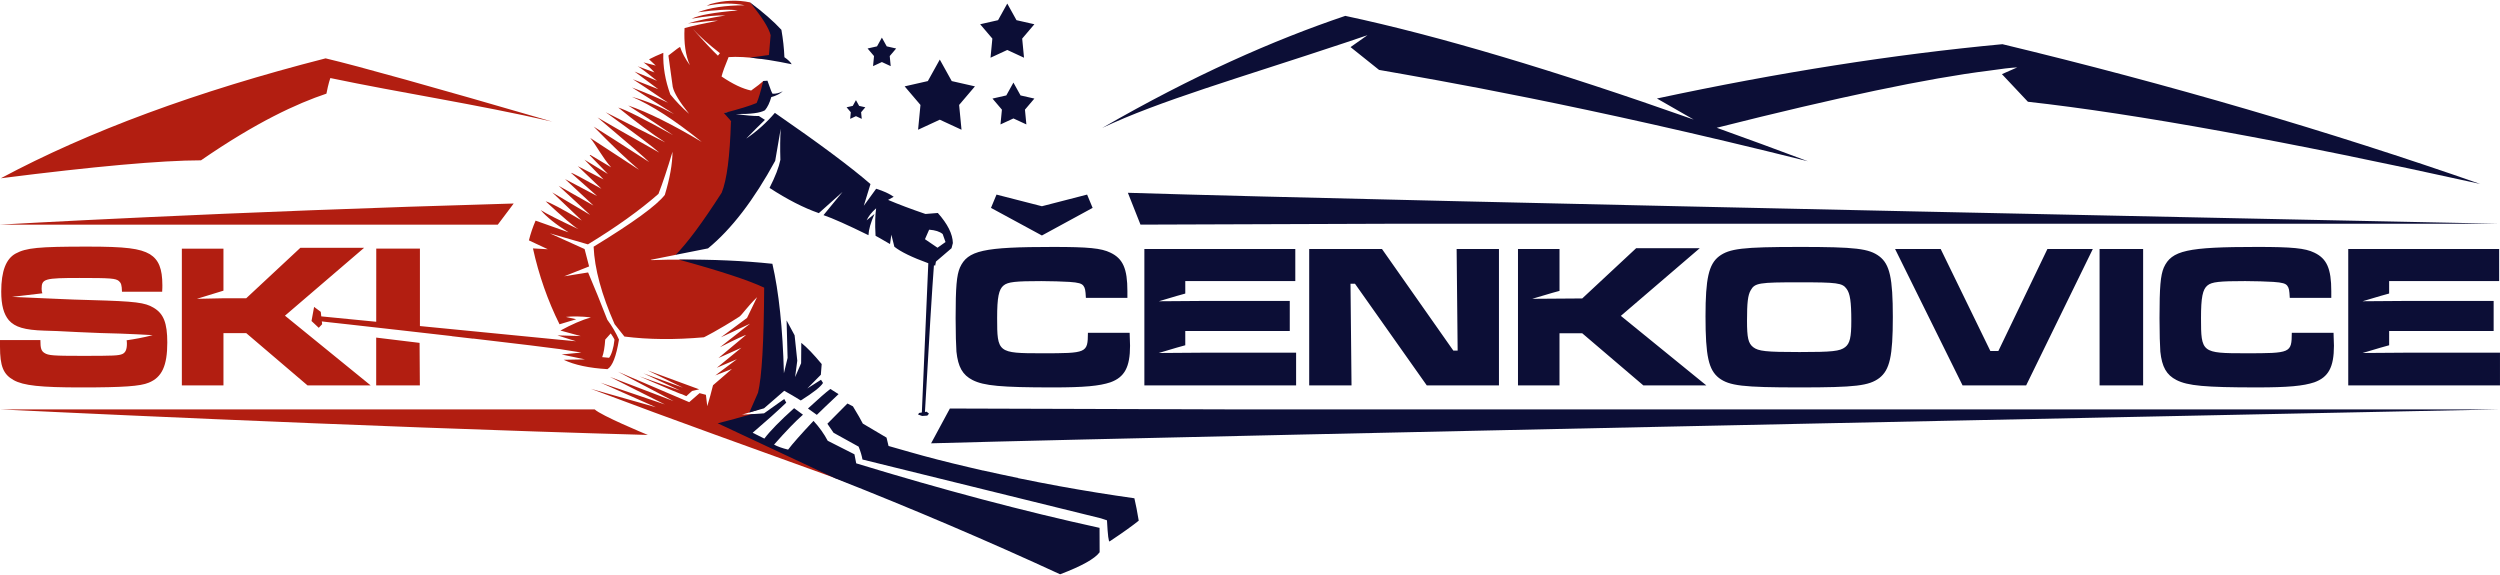
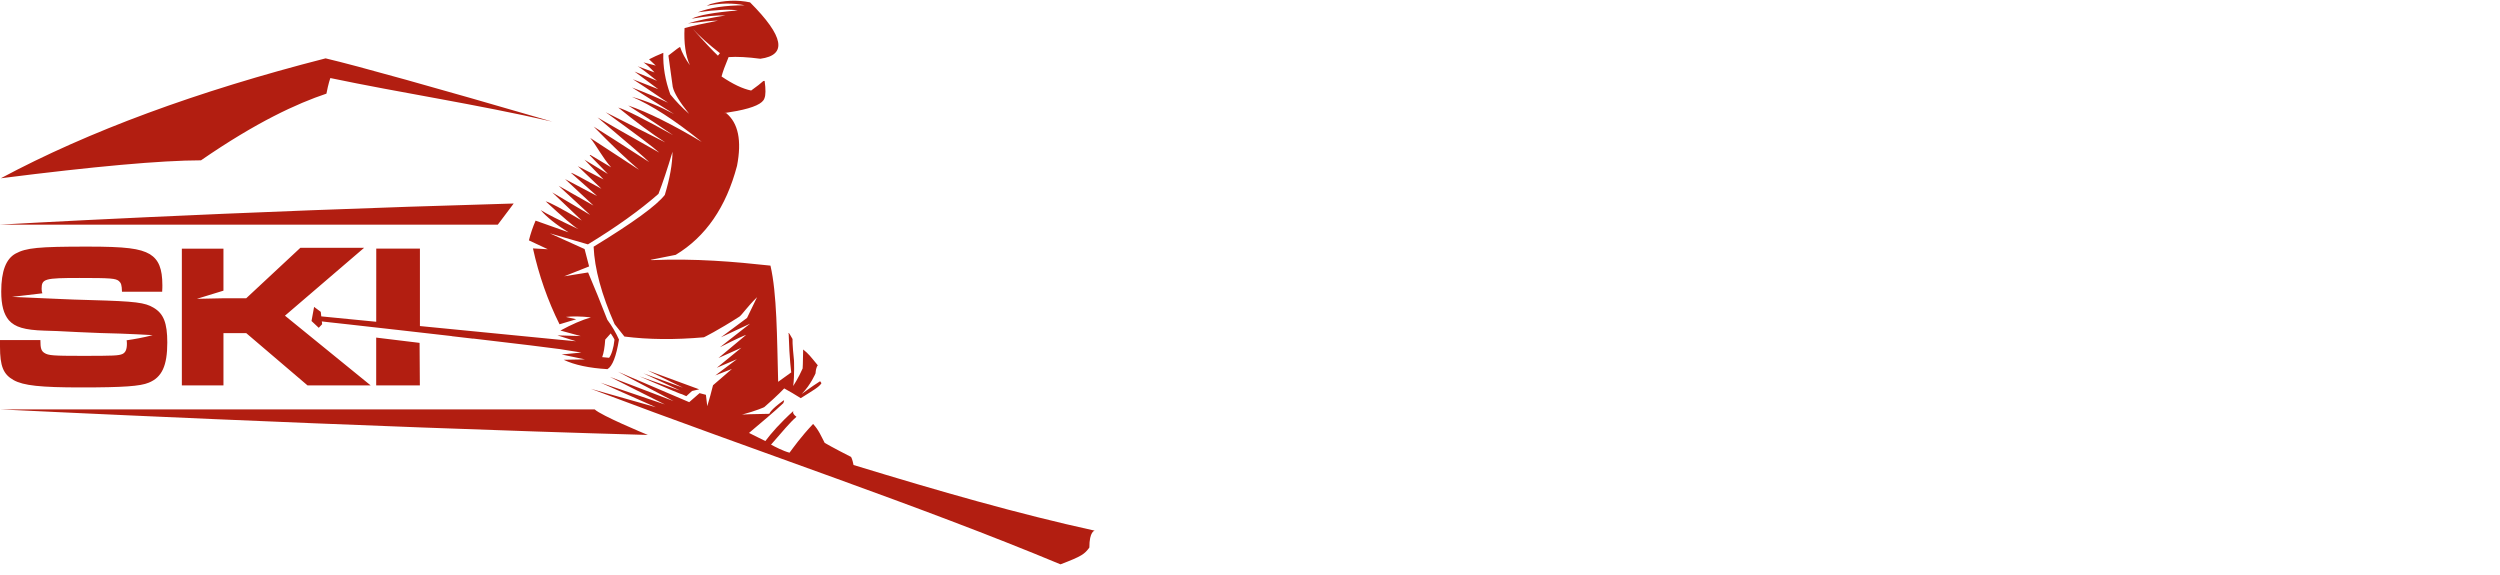
<svg xmlns="http://www.w3.org/2000/svg" xml:space="preserve" width="600px" height="138px" style="shape-rendering:geometricPrecision; text-rendering:geometricPrecision; image-rendering:optimizeQuality; fill-rule:evenodd; clip-rule:evenodd" viewBox="0 0 264.749 60.738">
  <defs>
    <style type="text/css">
   
    .fil1 {fill:#0C0E36}
    .fil0 {fill:#B21E11}
   
  </style>
  </defs>
  <g id="Vrstva_x0020_1">
    <path class="fil0" d="M-0 35.936l0 0.695c0,2.063 0.347,2.931 1.433,3.539 1.042,0.586 2.844,0.782 7.164,0.782 4.472,0 6.253,-0.13 7.143,-0.499 1.411,-0.564 1.976,-1.802 1.976,-4.255 0,-2.084 -0.391,-3.061 -1.455,-3.691 -0.912,-0.543 -1.889,-0.673 -6.556,-0.803 -1.459,-0.04 -2.485,-0.075 -3.206,-0.112l-5.233 -0.23 3.22 -0.377c-0.052,-0.13 -0.078,-0.287 -0.078,-0.475 0,-1.064 0.304,-1.151 4.016,-1.151 3.322,0 3.821,0.044 4.168,0.326 0.239,0.217 0.304,0.412 0.326,1.129l4.255 0c0.022,-0.282 0.022,-0.586 0.022,-0.673 0,-1.78 -0.391,-2.714 -1.324,-3.3 -1.042,-0.608 -2.562,-0.803 -6.6,-0.803 -5.232,0 -6.491,0.13 -7.62,0.738 -1.02,0.564 -1.52,1.867 -1.52,4.016 0,1.455 0.26,2.388 0.803,3.039 0.651,0.738 1.672,1.042 3.778,1.107 0.456,0 1.932,0.065 3.517,0.152 0.885,0.037 1.734,0.075 2.387,0.1 2.917,0.061 5.558,0.224 5.558,0.224 -0.974,0.257 -1.963,0.431 -2.764,0.545 0.021,0.107 0.029,0.23 0.029,0.369 0,0.608 -0.152,0.934 -0.477,1.085 -0.412,0.174 -0.912,0.196 -4.255,0.196 -3.104,0 -3.582,-0.044 -3.995,-0.304 -0.347,-0.217 -0.434,-0.499 -0.434,-1.368l-4.277 0zm34.482 -29.834c-13.623,3.485 -25.087,7.718 -34.394,12.699 9.917,-1.259 16.982,-1.892 21.197,-1.9 5.879,-4.054 10.165,-6.016 13.285,-7.062 0.2,-1.066 0.412,-1.651 0.412,-1.651 7.44,1.565 15.339,2.746 23.497,4.614 -12.604,-3.666 -20.604,-5.899 -23.997,-6.699zm34.125 39.881c-31.194,-0.868 -68.607,-2.707 -68.607,-2.707 29.953,0 62.974,0 62.974,0 0.686,0.652 5.298,2.576 5.633,2.707zm-14.205 -24.509c-30.759,0.869 -54.402,2.238 -54.402,2.238l52.718 0c0.596,-0.796 1.158,-1.542 1.683,-2.238zm14.495 5.967l0.12 0.028c4.666,-0.191 8.748,0.168 12.575,0.583 0.688,2.972 0.688,7.547 0.815,12.303l1.388 -0.997c0,0 -0.202,-1.396 -0.272,-4.039 0,0 -0.161,-0.547 0.406,0.503 0,0 -0.035,0.472 0.154,2.265 0,0 0.071,1.558 -0.082,2.714 0,0 0.573,-0.878 0.998,-1.857 0,0 0.043,-0.572 0.054,-2.012 0.602,0.484 0.722,0.669 1.558,1.684 0,0 -0.187,0.091 -0.246,0.846 0,0 -0.505,1.214 -1.461,2.182 0,0 0.974,-0.732 1.941,-1.346 0,0 0.006,-0.022 0.148,0.202 -0.233,0.399 -0.856,0.746 -2.192,1.586 -0.62,-0.386 -1.204,-0.733 -1.752,-1.031 0,0 -0.682,0.739 -2.109,1.978 0.011,0.003 -0.791,0.379 -2.452,0.824 0.023,-0.061 1.396,-0.082 2.984,-0.113 0,0 0.09,-0.41 1.518,-1.425 0.097,0.02 0.024,0.08 -0.037,0.297 -0.952,0.914 -2.212,1.943 -3.631,3.154 0,0 0.903,0.447 1.729,0.86 0.612,-0.813 1.56,-1.924 3.049,-3.258 0,0 -0.381,0.23 0.245,0.69 -0.775,0.677 -1.426,1.511 -2.692,2.946 0.354,0.197 1.321,0.697 1.958,0.854 0.46,-0.61 1.163,-1.625 2.496,-3.044 0.612,0.664 0.836,1.264 1.227,2.005 0,0 0.907,0.533 2.795,1.489 0,0 0.136,0.217 0.26,0.854 9.134,2.794 17.493,5.191 25.538,6.952 0,0 -0.57,0.067 -0.564,1.789 -0.51,0.691 -0.777,0.914 -3.058,1.778 -15.11,-6.292 -31.714,-11.78 -49.735,-18.588 4.594,1.302 6.891,1.953 6.891,1.953 -3.904,-1.735 -5.856,-2.602 -5.856,-2.602 4.535,1.537 6.803,2.306 6.803,2.306 -3.881,-1.949 -5.821,-2.923 -5.821,-2.923 4.492,1.712 6.738,2.568 6.738,2.568 -3.919,-2.072 -5.878,-3.108 -5.878,-3.108 5.027,2.147 7.54,3.221 7.54,3.221 0.731,-0.637 1.097,-0.956 1.097,-0.956 0.448,0.118 0.672,0.177 0.672,0.177 0.095,0.802 0.142,1.203 0.142,1.203 0.228,-0.744 0.432,-1.482 0.61,-2.214 0,0 0.666,-0.575 2,-1.726 0,0 -0.588,0.229 -1.763,0.687 0,0 0.765,-0.574 2.296,-1.723 0,0 -0.711,0.304 -2.133,0.911 0,0 0.869,-0.708 2.606,-2.124 0,0 -0.81,0.363 -2.428,1.089 0,0 0.977,-0.817 2.931,-2.45 -0.131,0.033 -0.992,0.392 -2.774,1.309 0,0 1.063,-0.831 3.188,-2.493 0,0 -1.027,0.48 -3.081,1.44 1.841,-1.369 2.761,-2.053 2.761,-2.053 0.708,-1.463 1.062,-2.195 1.062,-2.195 -1.075,1.061 -1.557,1.819 -1.858,2.053 -2.313,1.486 -3.77,2.195 -3.77,2.195 -3.071,0.272 -5.877,0.246 -8.419,-0.079l-1.04 -1.313c-1.382,-3.138 -2.122,-5.872 -2.222,-8.201 4.172,-2.544 6.685,-4.373 7.54,-5.487 0.532,-1.752 0.804,-3.274 0.814,-4.566 -0.537,1.803 -1.033,3.29 -1.487,4.46 -1.976,1.734 -4.466,3.516 -7.469,5.345 -2.69,-0.779 -4.035,-1.168 -4.035,-1.168 2.454,1.109 3.681,1.664 3.681,1.664 0.188,0.732 0.347,1.345 0.478,1.84 -1.758,0.696 -2.637,1.045 -2.637,1.045 1.687,-0.272 2.531,-0.407 2.531,-0.407 0.663,1.552 1.341,3.222 2.035,5.009 0.495,0.669 0.907,1.368 1.235,2.098 -0.289,1.784 -0.696,2.829 -1.221,3.133 -1.946,-0.114 -3.492,-0.445 -4.637,-0.991 0,0 0.75,-0.015 2.248,-0.043 0,0 -0.82,-0.173 -2.462,-0.519 0,0 0.697,-0.068 2.092,-0.205 0,0 -0.761,-0.121 -2.284,-0.365 -0.824,-0.11 -1.881,-0.244 -3.171,-0.402l-0.003 -0c-1.63,-0.199 -3.633,-0.437 -6.007,-0.713l0 0.012 -2.258 -0.263 0 -0.01c-1.817,-0.209 -3.816,-0.437 -5.997,-0.684l0 0.001 -4.624 -0.521 0 -0.001 -0.048 -0.005 -0.048 -0.006 -0.048 -0.005 -0.095 -0.01 -0.048 -0.005 -0.048 -0.006 -0.048 -0.005 -0.048 -0.005 -0.009 -0.001 -0.039 -0.005 -0.048 -0.005 -0.241 -0.027 -0.048 -0.005 -0.049 -0.005 -0.048 -0.005 -0.007 -0.001 -0.041 -0.005 -0.097 -0.011 -0.048 -0.005 -0.056 -0.006 -0.042 -0.005 -0.049 -0.005 -0.147 -0.017 -0.006 -0.001 -0.043 -0.005 -0.049 -0.005 -0.049 -0.005 -0.049 -0.006 -0.049 -0.005 -0.005 -0 -0.044 -0.005 -0.049 -0.005 -0.049 -0.005 -0.05 -0.005 -0.049 -0.006 -0.004 -0 -0.045 -0.005 -0.05 -0.006 -0.049 -0.005 -0.05 -0.005 -0.05 -0.006 -0.003 -0 -0.047 -0.005 -0.05 -0.006 -0.05 -0.005 -0.05 -0.006 -0.05 -0.006 -0.002 -0 -0.048 -0.005 -0.05 -0.006 -0.05 -0.005 -0.05 -0.006 -0.05 -0.006 -0.002 0 -0.049 -0.005 -0.05 -0.006 -0.05 -0.005 -0.051 -0.006 -0.05 -0.006 -0.001 0 -0.049 -0.006 -0.051 -0.005 -0.051 -0.006 -0.051 -0.006 -0.051 -0.005 0.033 0.293c-0.24,0.255 -0.36,0.383 -0.36,0.383 -0.51,-0.48 -0.766,-0.72 -0.766,-0.72 0.182,-0.997 0.273,-1.496 0.273,-1.496 0.471,0.352 0.706,0.527 0.706,0.527l0.054 0.478 3.204 0.314 2.615 0.256 0.004 -7.744 4.624 0 0 8.198 14.58 1.429c1.297,0.12 1.945,0.18 1.945,0.18l-1.97 -0.622 2.473 0.075 -2.149 -0.585c1.19,-0.652 2.267,-1.117 3.229,-1.395 -1.046,-0.114 -1.93,-0.13 -2.651,-0.048 0.732,0.165 1.097,0.248 1.097,0.248 -1.18,0.354 -1.77,0.531 -1.77,0.531 -1.25,-2.514 -2.188,-5.193 -2.814,-8.035 1.038,0.062 1.563,0.092 1.575,0.088 -1.336,-0.625 -2.003,-0.938 -2.003,-0.938 0.171,-0.697 0.406,-1.393 0.707,-2.091l3.498 1.242c-1.332,-0.825 -2.319,-1.612 -2.96,-2.361 0.625,0.395 1.957,1.069 3.995,2.021 -0.49,-0.279 -1.646,-1.262 -3.467,-2.947l0 0c0.445,0.113 1.719,0.789 3.822,2.03 0,0 -1.042,-0.992 -3.125,-2.976 0,0 1.337,0.795 4.012,2.384l-3.338 -3.086 0 -0 3.693 2.095c0,0 -1.003,-0.934 -3.009,-2.802 0,0 1.131,0.598 3.394,1.796 0,0 -0.92,-0.815 -2.758,-2.447l0.007 -0.007c0.096,-0.016 1.166,0.545 3.209,1.685 0,0 -0.834,-0.799 -2.501,-2.397l0 0 2.723 1.406c0,0 -0.672,-0.698 -2.017,-2.093 0,0 0.825,0.505 2.475,1.516l-1.927 -1.987c0.046,-0.03 0.074,-0.039 0.082,-0.026 1.463,0.873 2.195,1.31 2.195,1.31 -0.906,-1.007 -1.567,-2.33 -2.219,-3.116 0,0 1.723,1.125 5.167,3.376 -1.335,-1.137 -2.935,-2.662 -4.798,-4.573 0.917,0.566 2.876,1.819 5.879,3.76 -0.482,-0.487 -2.307,-2.064 -5.474,-4.731 0.873,0.522 3.053,1.764 6.539,3.725 -0.543,-0.51 -2.433,-1.935 -5.67,-4.274 0.882,0.441 2.985,1.506 6.306,3.194 -1.404,-0.901 -3.064,-2.131 -4.981,-3.691l0 0c0.822,0.245 2.758,1.219 5.809,2.922 -1.125,-0.784 -2.708,-1.83 -4.752,-3.141 2.045,0.695 4.641,1.981 7.788,3.858 -2.87,-2.314 -5.336,-3.907 -7.399,-4.779 1.482,0.418 2.971,1.027 4.466,1.828 -2.435,-1.539 -3.92,-2.477 -4.456,-2.812 1.345,0.508 2.618,1.046 3.82,1.614 -1.897,-1.291 -3.141,-2.122 -3.732,-2.491l0 -0 2.697 1.057c-1.403,-1.031 -2.242,-1.654 -2.515,-1.868 1.588,0.654 2.382,0.981 2.382,0.981 -1.049,-0.85 -1.731,-1.363 -2.045,-1.539 0.842,0.305 1.435,0.522 1.779,0.652 -0.434,-0.476 -0.822,-0.83 -1.165,-1.064l1.298 0.339c-0.473,-0.445 -0.71,-0.667 -0.71,-0.667 0.438,-0.228 0.941,-0.456 1.509,-0.687 -0.049,1.453 0.2,2.924 0.743,4.41 0.611,0.75 1.274,1.434 1.987,2.052 -1.015,-1.269 -1.592,-2.219 -1.731,-2.849 -0.307,-2.219 -0.46,-3.327 -0.46,-3.327 0.803,-0.634 1.216,-0.935 1.239,-0.903 0.198,0.604 0.544,1.247 1.036,1.93 -0.459,-1.037 -0.648,-2.347 -0.566,-3.929 0.716,-0.205 1.901,-0.469 3.553,-0.792 -0.574,0.003 -1.64,0.102 -3.199,0.297 0.949,-0.291 2.277,-0.572 3.982,-0.844 -0.823,-0.041 -2.015,0.072 -3.577,0.34l0 -0c0.78,-0.379 2.407,-0.669 4.879,-0.872 -0.85,-0.146 -2.259,-0.08 -4.228,0.197l0 0c1.236,-0.487 2.892,-0.735 4.968,-0.744 -1.283,-0.255 -2.625,-0.236 -4.026,0.058 0.14,-0.077 0.281,-0.142 0.421,-0.196 1.435,-0.393 2.824,-0.45 4.165,-0.169 3.592,3.595 3.956,5.586 1.092,5.971 -1.355,-0.178 -2.478,-0.237 -3.366,-0.175 -0.378,0.901 -0.626,1.585 -0.744,2.053 1.194,0.81 2.238,1.305 3.133,1.487 0.624,-0.447 1.054,-0.784 1.292,-1.009l0.138 -0.011c0.123,0.909 0.116,1.524 -0.024,1.844 -0.164,0.547 -1.131,0.992 -2.9,1.337 -0.385,0.066 -0.779,0.132 -1.184,0.199 -0.063,0.009 -0.127,0.018 -0.192,0.027l0.218 -0.004c1.29,1.055 1.675,2.92 1.155,5.596 -1.152,4.368 -3.317,7.509 -6.493,9.422l-2.652 0.528zm-49.639 -1.187l0 14.481 4.407 0 0 -5.536 2.41 0 6.491 5.536 6.687 0 -9.075 -7.382 8.38 -7.186 -6.752 0 -5.732 5.341 -2.41 0c-1.878,0.04 -2.817,0.06 -2.817,0.06l2.817 -0.864 0 -4.451 -4.407 0zm20.581 9.419l0 5.062 4.624 0 -0.029 -4.503 -4.595 -0.559zm36.401 -30.12c-0.142,0.177 -0.212,0.265 -0.212,0.265 -0.562,-0.524 -1.453,-1.474 -2.673,-2.85 0.732,0.793 1.694,1.655 2.885,2.584zm-11.737 32.259c-0.638,-0.059 -0.729,-0.068 -0.729,-0.068 0.16,-0.44 0.266,-1.06 0.319,-1.858 0.389,-0.437 0.584,-0.655 0.584,-0.655 0.366,0.531 0.398,0.664 0.398,0.664 -0.09,0.898 -0.332,1.612 -0.572,1.917zm8.78 3.516c0.507,-0.118 0.761,-0.177 0.761,-0.177 -3.634,-1.333 -5.451,-2 -5.451,-2 0,0 1.245,0.61 3.734,1.83 0,0 -1.392,-0.506 -4.176,-1.52 0,0 1.298,0.61 3.895,1.83 0,0 -1.446,-0.507 -4.338,-1.52 2.978,1.301 4.476,1.932 4.496,1.893 0.319,0.142 0.478,0.213 0.478,0.213 0.401,-0.366 0.602,-0.549 0.602,-0.549z" />
-     <path class="fil1" d="M119.44 20.339c27.828,0.875 145.309,3.28 145.309,3.28l-117.964 0 -0.006 0 -26.002 0.092 -1.335 -3.372zm143.207 -0.939c-16.093,-5.617 -32.958,-10.55 -50.592,-14.798 -11.513,1.079 -23.709,2.996 -36.586,5.752 0,0 1.299,0.744 3.896,2.232l0 0c-14.795,-5.229 -27.095,-8.89 -36.899,-10.983 -7.609,2.568 -16.191,6.353 -25.745,11.871 6.069,-2.88 14.459,-5.271 25.721,-9.024 1.581,-0.535 2.371,-0.802 2.371,-0.802l-1.791 1.263c0.582,0.462 1.595,1.27 3.019,2.414 6.108,1.077 21.397,3.669 45.417,9.675 -3.326,-1.249 -6.544,-2.431 -9.657,-3.547l0 0c12.833,-3.239 22.424,-5.253 28.774,-6.04l0 -0c1.341,-0.2 2.358,-0.319 3.052,-0.354l-1.624 0.715 2.752 2.924c11.401,1.268 27.364,4.168 47.891,8.702zm-163.124 -13.171l1.266 2.28 2.457 0.559 -1.675 1.968 0.253 2.626 -2.3 -1.064 -2.3 1.064 0.253 -2.626 -1.675 -1.968 2.456 -0.559 1.266 -2.28zm-27.648 21.185c3.585,-0.025 6.891,0.123 9.92,0.443 0.687,2.971 1.094,6.835 1.222,11.59l0.389 -1.626c0,0 -0.035,-1.322 -0.106,-3.965 0,0 0.283,0.525 0.849,1.575 0,0 0.094,0.897 0.283,2.691 0,0 -0.077,0.578 -0.23,1.734 0,0 0.212,-0.49 0.637,-1.469 0,0 0.006,-0.72 0.018,-2.159 0.603,0.484 1.322,1.233 2.16,2.248 0,0 -0.03,0.377 -0.089,1.133 0,0 -0.478,0.484 -1.434,1.451 0,0 0.484,-0.307 1.451,-0.92 0,0 0.071,0.112 0.212,0.336 -0.233,0.399 -1.018,1.019 -2.354,1.858 -0.621,-0.386 -1.205,-0.728 -1.753,-1.027 0,0 -0.714,0.619 -2.141,1.858l-1.554 0.443 0 -0c0,0 0.307,-0.7 0.921,-2.101 0.403,-1.642 0.62,-5.349 0.651,-11.122 -1.657,-0.783 -4.674,-1.774 -9.052,-2.972zm7.695 16.372l1.34 -0.088c0,0 0.714,-0.507 2.141,-1.522 0,0 0.071,0.13 0.213,0.389 -0.952,0.914 -2.138,1.976 -3.557,3.186 0,0 0.413,0.206 1.239,0.619 0.612,-0.813 1.662,-1.887 3.15,-3.221 0,0 0.313,0.23 0.938,0.69 -0.775,0.677 -1.796,1.732 -3.062,3.168 0.354,0.197 0.85,0.373 1.487,0.531 0.46,-0.61 1.357,-1.625 2.69,-3.044 0.612,0.663 1.114,1.365 1.505,2.106 0,0 0.944,0.478 2.832,1.434 0,0 0.062,0.319 0.186,0.956 9.134,2.794 17.724,5.071 25.769,6.832 0,0 0.003,0.861 0.009,2.584 -0.51,0.691 -1.905,1.468 -4.186,2.333 -7.552,-3.489 -15.508,-6.883 -23.867,-10.183l-0.001 -0.001c0,0 -4.131,-1.936 -12.393,-5.807 0,0 1.683,-0.422 3.567,-0.962zm-0.147 -43.61c1.39,1.036 2.499,2.003 3.327,2.903 0.174,0.988 0.28,1.956 0.319,2.903 0.394,0.274 0.652,0.522 0.772,0.744 -1.713,-0.356 -3.187,-0.59 -4.423,-0.701 0,0 0.671,-0.093 2.012,-0.278 0,0 0.059,-0.7 0.178,-2.1 -0.181,-0.755 -0.909,-1.911 -2.185,-3.47zm1.407 8.327c0.295,-0.023 0.442,-0.035 0.442,-0.035 0.332,0.971 0.52,1.431 0.566,1.381 0.354,0.012 0.708,-0.077 1.062,-0.265 -0.28,0.268 -0.687,0.475 -1.221,0.619 -0.169,0.603 -0.393,1.069 -0.673,1.398 -0.497,0.286 -1.518,0.418 -3.062,0.398 1.036,0.146 1.844,0.217 2.425,0.212 0.425,0.272 0.637,0.407 0.637,0.407 -0.549,0.525 -1.209,1.186 -1.982,1.983 1.136,-0.774 2.148,-1.682 3.036,-2.726 4.666,3.22 8.04,5.733 10.124,7.54 -0.472,1.534 -0.708,2.301 -0.708,2.301 0.873,-1.204 1.31,-1.805 1.31,-1.805 0.766,0.236 1.385,0.519 1.858,0.85 -0.21,0.11 -0.408,0.22 -0.597,0.331 1.12,0.475 2.44,0.972 3.959,1.491 0.849,-0.077 1.286,-0.112 1.31,-0.106 1.039,1.166 1.57,2.228 1.593,3.186 -0.045,0.191 -0.093,0.373 -0.142,0.547 -1.099,0.943 -1.649,1.414 -1.649,1.414l-0.084 0.434 -0.13 -0.045c-0.181,2.332 -0.498,7.512 -0.952,15.539l0.179 -0.03c0.165,0.139 0.247,0.209 0.247,0.209l-0.174 0.206c-0.363,0.026 -0.546,0.039 -0.552,0.037 -0.288,-0.101 -0.432,-0.152 -0.432,-0.152l0.111 -0.167 0.292 -0.049 0.684 -15.805c-1.729,-0.629 -2.927,-1.212 -3.594,-1.749 -0.212,-0.85 -0.319,-1.274 -0.319,-1.274 -0.094,0.661 -0.141,0.991 -0.141,0.991 -0.873,-0.519 -1.531,-0.876 -1.531,-0.876 -0.079,-1.317 -0.035,-2.276 0.061,-2.909 -0.477,0.415 -0.813,0.84 -1.008,1.273 0.555,-0.449 0.832,-0.673 0.832,-0.673 -0.397,0.903 -0.61,1.652 -0.637,2.247 -2.199,-1.083 -3.786,-1.791 -4.761,-2.124 1.345,-1.64 2.018,-2.46 2.018,-2.46 -1.676,1.498 -2.513,2.248 -2.513,2.248 -1.598,-0.556 -3.339,-1.447 -5.221,-2.673 0.608,-1.191 0.992,-2.182 1.15,-2.973 -0.037,-1.239 -0.025,-2.337 0.035,-3.292 -0.389,2.265 -0.584,3.398 -0.584,3.398 -2.259,4.148 -4.631,7.239 -7.115,9.274l-3.433 0.683c1.229,-1.232 2.858,-3.427 4.883,-6.584 0.546,-1.348 0.872,-3.853 0.976,-7.513 0.123,0.048 -0.124,-0.258 -0.74,-0.917 1.609,-0.417 2.763,-0.771 3.461,-1.065 0.191,-0.403 0.425,-1.18 0.701,-2.33zm26.997 42.041l-0.025 0.011c1.453,0.3 2.919,0.585 4.398,0.855 2.603,0.474 5.246,0.901 7.931,1.279 0.155,0.658 0.308,1.449 0.46,2.372 -0.668,0.541 -1.695,1.273 -3.08,2.195 -0.107,0.093 -0.202,-0.65 -0.283,-2.23 0,0 -0.212,-0.071 -0.637,-0.212 0,0 -8.419,-2.076 -25.256,-6.23 -0.071,-0.408 -0.206,-0.862 -0.407,-1.363 0,0 -0.885,-0.49 -2.655,-1.469 0,0 -0.218,-0.319 -0.655,-0.956 1.416,-1.427 2.124,-2.141 2.124,-2.141 0.389,0.2 0.584,0.301 0.584,0.301 0.519,0.855 0.867,1.462 1.044,1.823 1.676,0.991 2.513,1.487 2.513,1.487 0.142,0.59 0.212,0.885 0.212,0.885 0.758,0.222 1.521,0.439 2.287,0.652 1.817,0.523 3.87,1.051 6.158,1.585 0.517,0.123 1.037,0.244 1.558,0.363l0.01 -0.005c1.182,0.265 2.421,0.531 3.718,0.799zm-9.874 -25.289c0.295,-0.673 0.442,-1.009 0.442,-1.009 0.64,0.045 1.118,0.199 1.434,0.46 0.201,0.566 0.301,0.849 0.301,0.849 -0.566,0.401 -0.849,0.602 -0.849,0.602 -0.885,-0.602 -1.327,-0.903 -1.327,-0.903zm-11.451 18.602c-0.625,-0.448 -0.938,-0.673 -0.938,-0.673 1.13,-1.044 1.92,-1.734 2.372,-2.07 0.578,0.366 0.867,0.548 0.867,0.548 -1.136,1.07 -1.904,1.801 -2.301,2.195zm12.101 3.013c31.194,-0.868 166.145,-3.594 166.145,-3.594l-134.501 0 -0.007 0 -29.648 -0.092c0,0 -0.663,1.229 -1.989,3.686zm-7.958 -36.343l0.337 0.608 0.655 0.149 -0.446 0.525 0.068 0.7 -0.613 -0.284 -0.613 0.284 0.067 -0.7 -0.447 -0.525 0.655 -0.149 0.337 -0.608zm2.744 -6.623l0.515 0.927 0.999 0.227 -0.681 0.8 0.103 1.068 -0.935 -0.433 -0.935 0.433 0.103 -1.068 -0.681 -0.8 0.999 -0.227 0.515 -0.927zm13.281 -3.604l0.976 1.759 1.895 0.431 -1.292 1.518 0.195 2.026 -1.774 -0.821 -1.774 0.821 0.195 -2.026 -1.292 -1.518 1.895 -0.431 0.976 -1.759zm0.652 8.369l0.754 1.359 1.464 0.333 -0.998 1.173 0.151 1.565 -1.371 -0.634 -1.371 0.634 0.151 -1.565 -0.998 -1.173 1.464 -0.333 0.754 -1.359zm7.889 26.5c-0.022,2.144 -0.086,2.165 -4.894,2.165 -4.656,0 -4.721,-0.065 -4.721,-3.746 0,-2.165 0.173,-3.032 0.693,-3.443 0.455,-0.368 1.256,-0.455 3.985,-0.455 0.996,0 2.296,0.043 2.988,0.086 0.953,0.065 1.299,0.173 1.473,0.412 0.173,0.238 0.217,0.433 0.26,1.278l4.396 0 0 -0.715c0,-2.382 -0.476,-3.443 -1.797,-4.072 -0.974,-0.476 -2.36,-0.606 -6.064,-0.606 -7.406,0 -9.052,0.368 -9.875,2.187 -0.347,0.823 -0.455,2.036 -0.455,5.349 0,1.667 0.043,2.902 0.086,3.551 0.173,1.624 0.65,2.469 1.711,3.01 1.191,0.606 3.01,0.78 8.511,0.78 3.313,0 4.916,-0.151 6.085,-0.541 1.494,-0.541 2.079,-1.602 2.079,-3.876 0,-0.217 -0.022,-0.541 -0.043,-1.364l-4.418 0zm0.498 -13.232l-0.585 -1.408 -4.786 1.234 -4.808 -1.234 -0.585 1.408 5.392 2.924 5.371 -2.924zm5.479 4.353l0 14.445 16.069 0 0 -3.465 -9.257 0 -0.021 0 -0.454 0c-0.748,0.001 -2.37,0.007 -4.82,0.035 1.589,-0.487 2.555,-0.75 2.815,-0.82l0 -1.511 11.066 0 0 -3.184 -8.567 0 -0.001 0 -0.004 0 -0.006 0 -0.009 0 -0.454 0c-0.748,0.001 -2.37,0.007 -4.82,0.035 1.553,-0.476 2.51,-0.738 2.796,-0.815l0 -1.321 11.651 0 0 -3.4 -15.982 0zm17.455 0l0 14.445 4.483 0 -0.108 -10.763 0.476 0 7.601 10.763 7.644 0 0 -14.445 -4.483 0 0.108 10.763 -0.455 0 -7.558 -10.763 -7.71 0zm22.111 0l0 14.445 4.396 0 0 -5.522 2.404 0 6.475 5.522 6.67 0 -9.052 -7.363 8.359 -7.168 -6.735 0 -5.717 5.327 -0.001 0 -0.004 0 -0.006 0 -0.009 0 -0.454 0c-0.748,0.001 -2.37,0.007 -4.821,0.035 1.878,-0.575 2.886,-0.838 2.886,-0.838l0.006 -0.004 0 -4.433 -4.396 0zm29.777 -0.217c-5.999,0 -7.385,0.173 -8.489,0.996 -1.083,0.845 -1.429,2.339 -1.429,6.345 0,4.223 0.325,5.674 1.429,6.54 1.104,0.823 2.512,0.996 8.533,0.996 5.934,0 7.341,-0.173 8.446,-0.996 1.104,-0.866 1.429,-2.296 1.429,-6.454 0,-4.136 -0.325,-5.587 -1.429,-6.432 -1.104,-0.823 -2.49,-0.996 -8.489,-0.996zm0 3.746c4.05,0 4.57,0.065 5.024,0.693 0.368,0.498 0.498,1.343 0.498,3.4 0,1.733 -0.151,2.382 -0.65,2.772 -0.563,0.433 -1.343,0.52 -4.829,0.52 -3.573,0 -4.353,-0.087 -4.916,-0.52 -0.52,-0.411 -0.65,-0.996 -0.65,-2.793 0,-1.906 0.087,-2.707 0.39,-3.227 0.433,-0.78 0.888,-0.845 5.132,-0.845zm10.157 -3.53l7.147 14.445 6.735 0 7.06 -14.445 -4.808 0 -5.197 10.806 -0.845 0 -5.263 -10.806 -4.829 0zm21.656 0l0 14.445 4.613 0 0 -14.445 -4.613 0zm20.357 8.879c-0.021,2.144 -0.086,2.165 -4.894,2.165 -4.656,0 -4.721,-0.065 -4.721,-3.746 0,-2.165 0.173,-3.032 0.693,-3.443 0.455,-0.368 1.256,-0.455 3.985,-0.455 0.996,0 2.296,0.043 2.989,0.086 0.953,0.065 1.299,0.173 1.473,0.412 0.173,0.238 0.217,0.433 0.26,1.278l4.396 0 0 -0.715c0,-2.382 -0.476,-3.443 -1.797,-4.072 -0.974,-0.476 -2.361,-0.606 -6.064,-0.606 -7.406,0 -9.052,0.368 -9.875,2.187 -0.346,0.823 -0.455,2.036 -0.455,5.349 0,1.667 0.044,2.902 0.087,3.551 0.173,1.624 0.65,2.469 1.711,3.01 1.191,0.606 3.01,0.78 8.511,0.78 3.313,0 4.916,-0.151 6.085,-0.541 1.494,-0.541 2.079,-1.602 2.079,-3.876 0,-0.217 -0.021,-0.541 -0.043,-1.364l-4.418 0zm5.977 -8.879l0 14.445 16.069 0 0 -3.465 -9.253 0 -0.021 0 -0.454 0c-0.747,0.001 -2.37,0.007 -4.82,0.035 1.582,-0.485 2.546,-0.748 2.811,-0.819l0 -1.512 11.066 0 0 -3.184 -8.582 0 -0.002 0 -0.004 0 -0.007 0 -0.009 0 -0.454 0c-0.747,0.001 -2.37,0.007 -4.82,0.035 1.582,-0.485 2.546,-0.748 2.811,-0.819l0 -1.317 11.651 0 0 -3.4 -15.982 0z" />
  </g>
</svg>